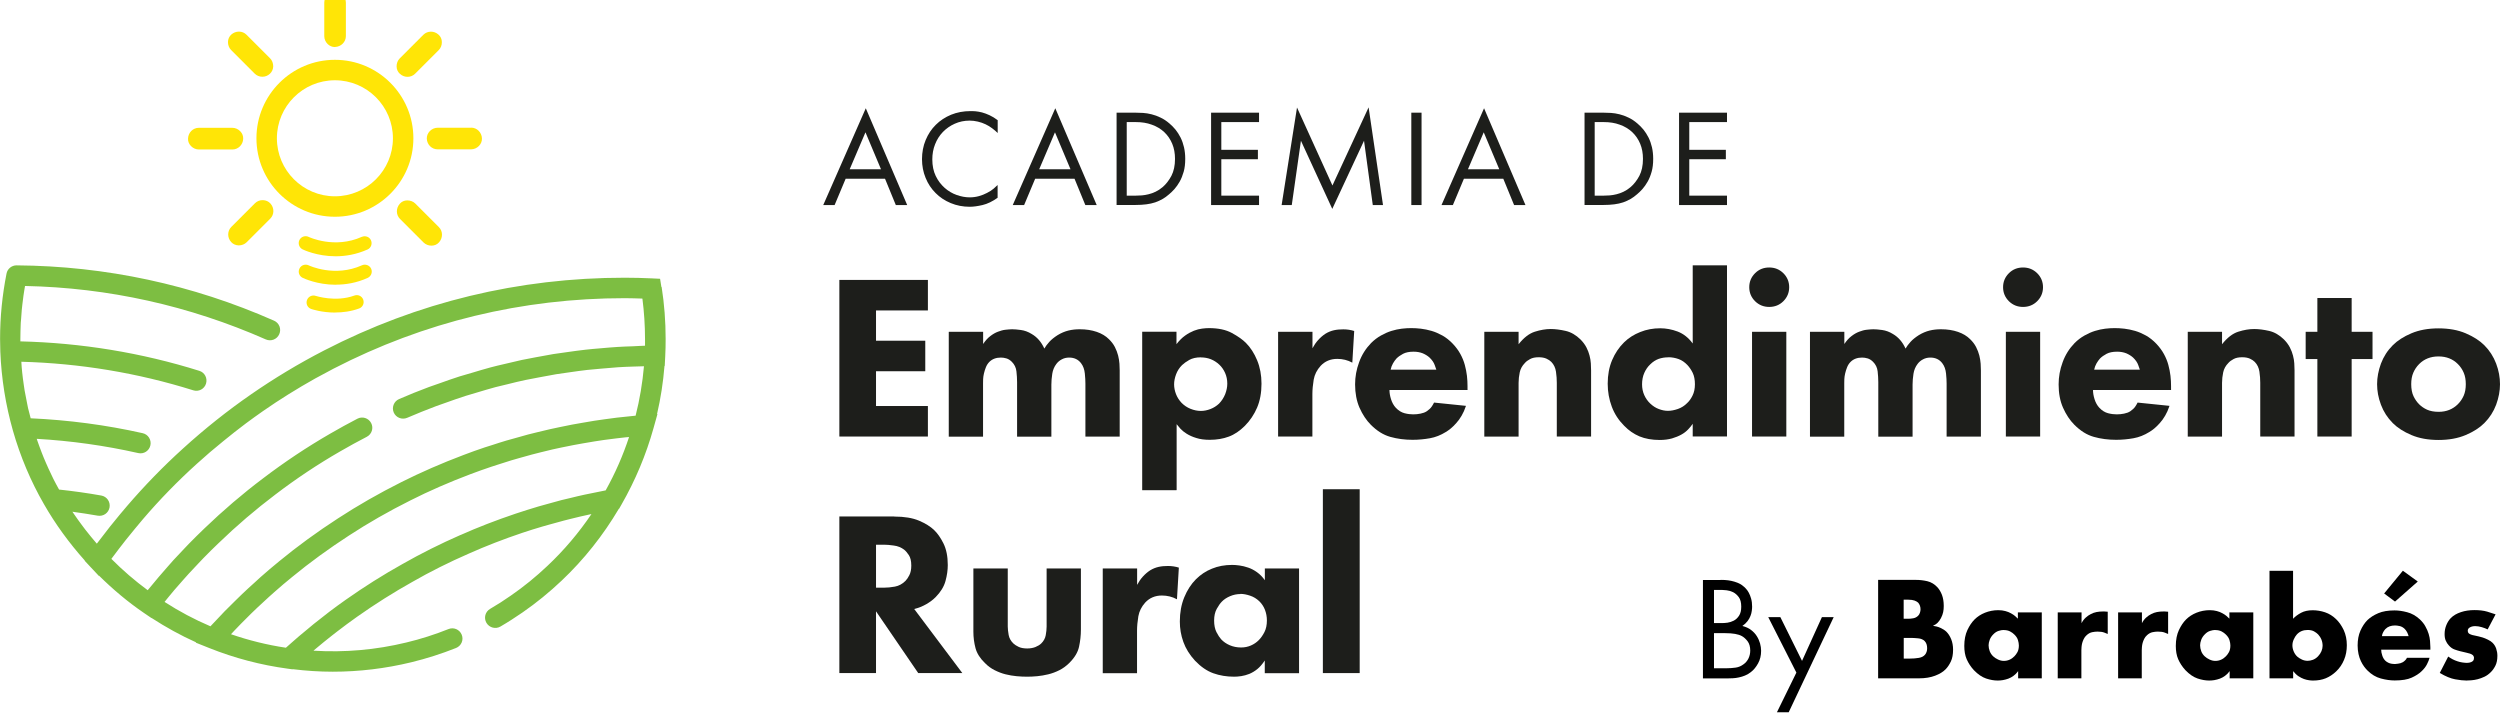
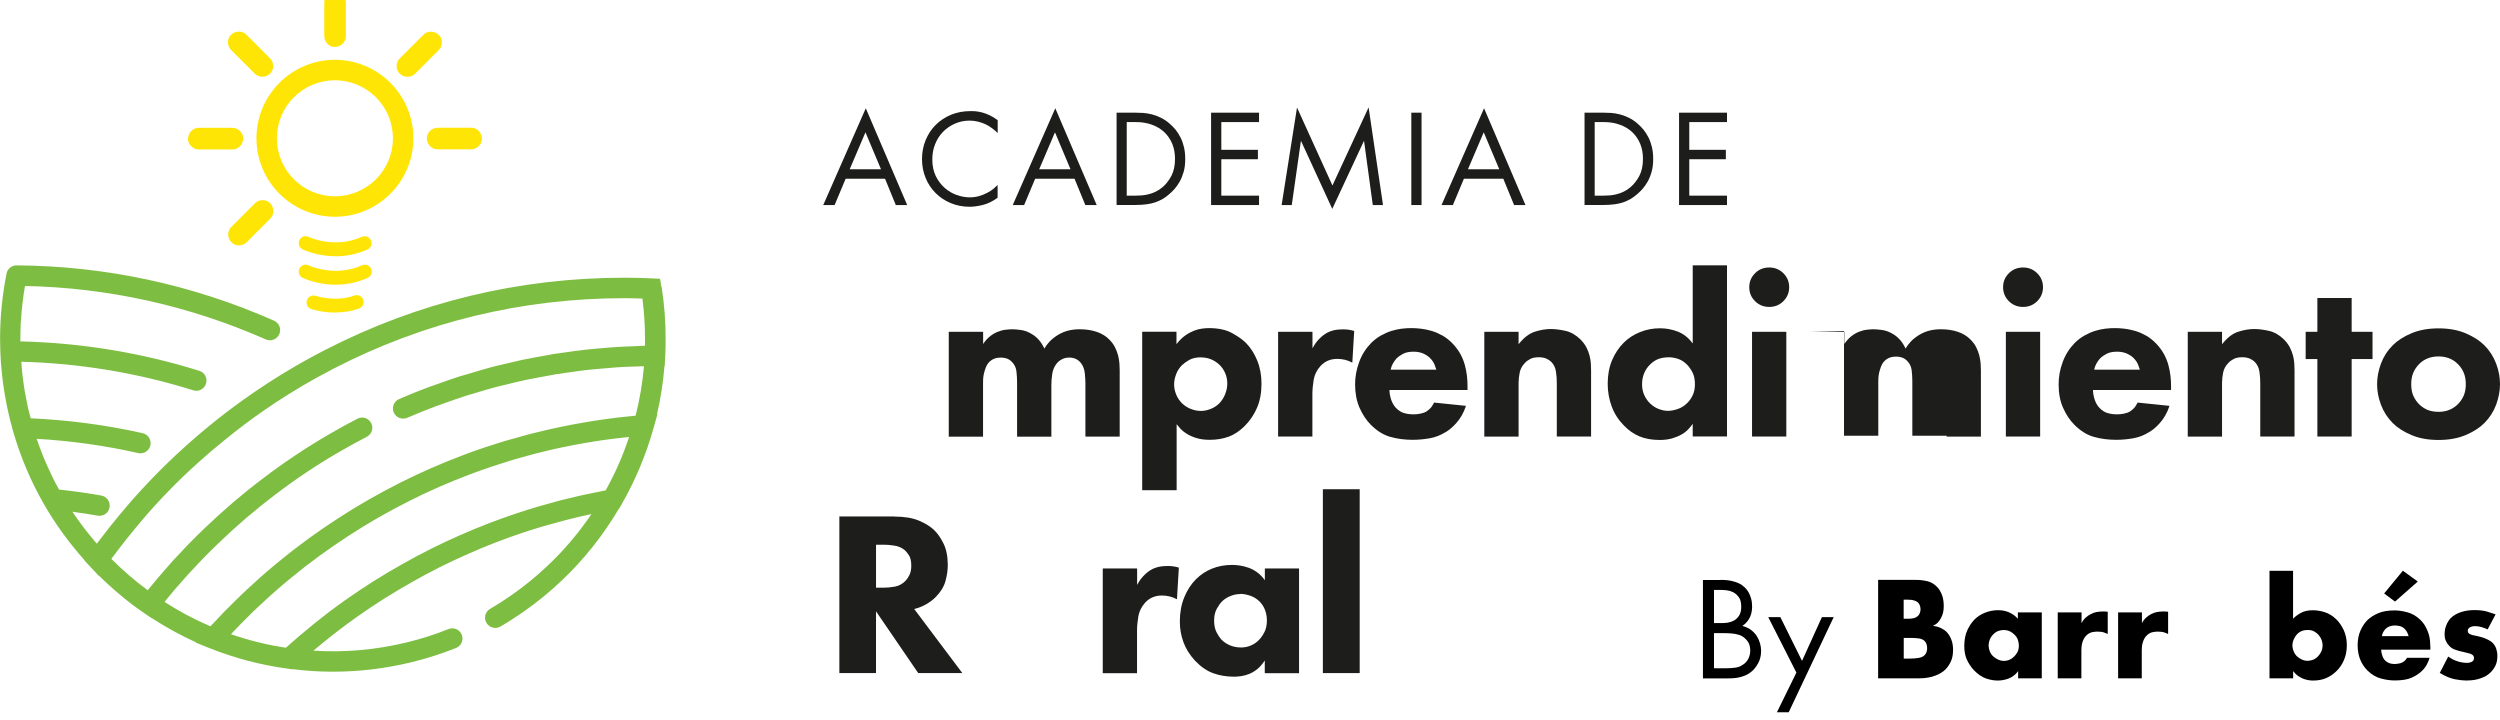
<svg xmlns="http://www.w3.org/2000/svg" id="Capa_1" data-name="Capa 1" viewBox="0 0 305.53 88.05">
  <defs>
    <style>
      .cls-1 {
        fill: #ffe506;
      }

      .cls-2 {
        fill: #7dbe42;
      }

      .cls-3 {
        fill: #1d1e1b;
      }
    </style>
  </defs>
  <g>
    <g>
      <path class="cls-3" d="m108.16,21.84h-4.81l-1.35,3.22h-1.39l5.2-11.83,5.06,11.83h-1.39l-1.32-3.22Zm-.49-1.15l-1.9-4.52-1.93,4.52h3.83Z" />
      <path class="cls-3" d="m121.93,16.26c-.18-.18-.4-.38-.66-.57-.26-.2-.53-.36-.82-.5-.29-.14-.61-.25-.95-.33s-.67-.12-1-.12c-.66,0-1.26.13-1.82.38-.56.25-1.04.59-1.45,1.01-.41.43-.73.93-.95,1.5-.23.57-.34,1.19-.34,1.85,0,.77.14,1.45.42,2.03.28.58.65,1.06,1.09,1.45s.93.68,1.47.87c.54.19,1.07.29,1.59.29.39,0,.76-.05,1.12-.15s.69-.23.99-.39c.33-.16.6-.34.82-.53s.38-.34.48-.44v1.56c-.63.45-1.25.75-1.85.89-.6.14-1.12.21-1.55.21-.84,0-1.61-.15-2.33-.45-.72-.3-1.34-.71-1.85-1.23-.52-.52-.93-1.13-1.22-1.85-.29-.71-.44-1.47-.44-2.29s.15-1.63.45-2.34c.3-.72.71-1.34,1.24-1.86.52-.52,1.15-.93,1.87-1.23.72-.29,1.51-.44,2.35-.44.17,0,.38,0,.62.02.24.02.51.07.8.14.29.08.6.19.92.34s.66.35,1,.61v1.56Z" />
      <path class="cls-3" d="m131.32,21.84h-4.81l-1.35,3.22h-1.39l5.2-11.83,5.06,11.83h-1.39l-1.32-3.22Zm-.49-1.15l-1.9-4.52-1.93,4.52h3.83Z" />
      <path class="cls-3" d="m136.46,13.77h2.3c.28,0,.59.01.93.03.34.02.69.08,1.05.17.36.09.73.22,1.09.4.37.17.73.41,1.09.72.26.21.5.47.74.75.23.29.44.61.62.97.18.36.32.76.42,1.19.1.44.15.91.15,1.41,0,.6-.06,1.13-.19,1.58s-.29.86-.49,1.21c-.2.35-.41.65-.64.91-.23.25-.45.47-.65.63-.26.23-.52.42-.8.58-.27.16-.57.29-.9.41-.33.11-.69.19-1.08.24-.4.05-.85.08-1.35.08h-2.29v-11.29Zm1.25,10.14h1.11c.23,0,.47-.01.73-.03.26-.02.53-.07.82-.14s.57-.17.86-.31.57-.32.84-.55c.43-.36.79-.83,1.09-1.39.29-.56.44-1.25.44-2.07,0-.68-.11-1.3-.34-1.85-.23-.55-.55-1.02-.97-1.42-.42-.39-.92-.7-1.52-.91-.59-.22-1.24-.32-1.96-.32h-1.11v8.99Z" />
      <path class="cls-3" d="m153.87,14.92h-4.61v3.39h4.47v1.15h-4.47v4.45h4.61v1.15h-5.86v-11.29h5.86v1.15Z" />
      <path class="cls-3" d="m156.63,25.06l1.88-11.92,4.33,9.53,4.42-9.55,1.76,11.94h-1.25l-1.07-7.86-3.88,8.33-3.83-8.33-1.12,7.86h-1.25Z" />
      <path class="cls-3" d="m173.73,13.77v11.29h-1.25v-11.29h1.25Z" />
      <path class="cls-3" d="m183.72,21.84h-4.81l-1.35,3.22h-1.39l5.2-11.83,5.06,11.83h-1.39l-1.32-3.22Zm-.49-1.15l-1.9-4.52-1.93,4.52h3.83Z" />
      <path class="cls-3" d="m193.65,13.77h2.3c.28,0,.59.01.93.03.34.02.69.08,1.05.17.36.09.73.22,1.09.4.37.17.73.41,1.09.72.26.21.5.47.74.75.23.29.44.61.62.97.18.36.32.76.42,1.19.1.44.15.91.15,1.41,0,.6-.06,1.13-.19,1.58-.13.46-.29.86-.49,1.21-.2.35-.41.65-.64.91-.23.25-.45.47-.65.63-.26.23-.52.42-.8.58-.27.16-.57.29-.9.41-.33.11-.69.19-1.08.24-.4.05-.85.08-1.35.08h-2.29v-11.29Zm1.25,10.14h1.11c.23,0,.47-.01.73-.03.26-.02.53-.07.82-.14s.57-.17.86-.31.57-.32.84-.55c.43-.36.79-.83,1.09-1.39.29-.56.44-1.25.44-2.07,0-.68-.11-1.3-.34-1.85-.23-.55-.55-1.02-.97-1.42-.42-.39-.92-.7-1.52-.91-.59-.22-1.24-.32-1.96-.32h-1.11v8.99Z" />
      <path class="cls-3" d="m211.06,14.92h-4.61v3.39h4.47v1.15h-4.47v4.45h4.61v1.15h-5.86v-11.29h5.86v1.15Z" />
-       <path class="cls-3" d="m113.4,37.94h-6.34v3.7h6.02v3.73h-6.02v4.25h6.34v3.73h-10.82v-19.14h10.82v3.73Z" />
      <path class="cls-3" d="m115.96,40.55h4.19v1.49c.27-.4.55-.72.87-.96.31-.24.62-.42.94-.54s.62-.21.92-.24.58-.06.82-.06c.27,0,.62.03,1.07.09.44.06.89.22,1.32.49.66.38,1.18.98,1.54,1.78.15-.27.36-.54.61-.82s.59-.55,1.01-.82c.44-.27.88-.45,1.31-.56.44-.11.9-.16,1.4-.16.78,0,1.47.11,2.08.32.61.21,1.1.51,1.48.89.3.29.55.61.73.96.18.35.31.7.4,1.05.08.34.14.67.16.99s.03.59.03.82v8.09h-4.19v-6.48c0-.33-.02-.74-.07-1.23-.05-.5-.2-.92-.46-1.26-.35-.46-.84-.69-1.45-.69-.34,0-.64.07-.91.22-.27.14-.49.33-.66.56-.26.34-.43.75-.5,1.2-.07.46-.11.9-.11,1.32v6.37h-4.19v-6.66c0-.44-.03-.88-.08-1.33s-.24-.84-.56-1.16c-.21-.21-.43-.35-.67-.42-.24-.07-.46-.1-.67-.1-.58,0-1.04.17-1.4.52-.19.19-.33.41-.43.66-.1.25-.18.5-.24.76s-.09.49-.1.7c0,.21-.01.37-.01.49v6.54h-4.19v-12.8Z" />
      <path class="cls-3" d="m143.78,59.91h-4.19v-19.37h4.19v1.52c.34-.44.69-.79,1.06-1.05.36-.26.72-.45,1.07-.59s.68-.22,1-.26c.31-.04.59-.06.84-.06,1.14,0,2.08.2,2.81.6s1.3.8,1.7,1.2c.57.57,1.03,1.29,1.38,2.14.35.85.53,1.8.53,2.85,0,1.11-.18,2.08-.54,2.93-.36.84-.86,1.58-1.48,2.21-.63.63-1.29,1.08-1.98,1.33-.69.26-1.47.39-2.32.39-.63,0-1.18-.07-1.64-.22-.47-.14-.86-.32-1.18-.52-.32-.2-.58-.41-.77-.62-.19-.21-.34-.39-.46-.55v8.03Zm2.98-16.24c-.57,0-1.05.11-1.42.32-.37.21-.66.42-.88.63-.33.33-.57.7-.73,1.13-.16.43-.24.84-.24,1.22,0,.4.08.8.23,1.19.15.39.38.75.69,1.08.31.31.66.55,1.08.72s.84.26,1.28.26c.38,0,.77-.08,1.16-.23.39-.15.74-.37,1.05-.66.32-.33.57-.71.75-1.15.17-.44.26-.87.26-1.29,0-.48-.09-.92-.27-1.32-.18-.4-.42-.74-.7-1-.63-.59-1.38-.89-2.24-.89Z" />
      <path class="cls-3" d="m156.21,40.55h4.19v2.01c.19-.36.42-.7.69-1s.57-.56.89-.77c.34-.21.69-.35,1.05-.43.36-.08.74-.11,1.14-.11.47,0,.92.07,1.33.2l-.23,3.87c-.57-.31-1.18-.46-1.84-.46-.83,0-1.51.29-2.04.86-.45.5-.73,1.06-.84,1.68-.1.62-.16,1.21-.16,1.76v5.19h-4.19v-12.8Z" />
      <path class="cls-3" d="m179.36,47.66h-9.55c0,.34.06.72.19,1.13s.32.76.59,1.05c.32.34.68.56,1.06.66.38.1.74.14,1.06.14.31,0,.61-.03.9-.09.3-.06.55-.15.76-.29.04-.02.15-.11.34-.27.19-.16.37-.43.55-.79l3.9.4c-.15.46-.33.86-.53,1.2s-.42.65-.65.9c-.23.26-.45.48-.67.66-.22.18-.43.33-.62.44-.61.38-1.26.64-1.94.76-.68.12-1.38.19-2.11.19-.98,0-1.88-.12-2.73-.36s-1.63-.73-2.38-1.48c-.55-.55-1.01-1.25-1.38-2.08-.36-.83-.54-1.78-.54-2.85,0-.92.16-1.82.49-2.71.32-.89.81-1.67,1.46-2.34.38-.38.79-.69,1.22-.93.43-.24.86-.43,1.28-.56.42-.13.84-.22,1.25-.27.41-.05.8-.07,1.16-.07s.75.02,1.18.07c.42.05.86.14,1.31.27s.89.33,1.33.57c.44.25.86.58,1.26,1,.38.4.69.82.93,1.26.24.44.42.88.54,1.33.12.45.21.89.26,1.33.05.44.07.86.07,1.26v.43Zm-3.82-2.47c-.02-.06-.09-.25-.2-.57-.11-.32-.33-.63-.63-.92-.23-.21-.51-.38-.83-.52-.33-.13-.7-.2-1.12-.2-.54,0-.97.09-1.29.26s-.59.36-.8.57c-.15.17-.3.37-.43.6-.13.23-.23.49-.29.77h5.59Z" />
      <path class="cls-3" d="m181.4,40.55h4.19v1.52c.63-.8,1.29-1.31,1.98-1.53.69-.22,1.34-.33,1.95-.33.55,0,1.16.08,1.82.23s1.27.51,1.83,1.06c.3.31.54.63.71.96.17.34.3.66.38.99.09.33.14.65.16.96s.03.6.03.85v8.09h-4.19v-6.57c0-.42-.03-.87-.1-1.35-.07-.48-.26-.88-.57-1.2-.15-.15-.35-.29-.6-.4-.25-.11-.56-.17-.94-.17-.43,0-.78.07-1.05.22-.27.14-.48.3-.63.47-.34.34-.55.73-.64,1.16-.09.43-.14.86-.14,1.28v6.57h-4.19v-12.8Z" />
      <path class="cls-3" d="m211.06,53.34h-4.19v-1.55c-.15.23-.34.46-.57.7-.23.24-.5.45-.83.63-.32.18-.7.33-1.13.46-.43.12-.93.19-1.5.19-.95,0-1.78-.15-2.48-.44-.7-.3-1.33-.73-1.88-1.31-.67-.67-1.17-1.44-1.5-2.32-.33-.88-.5-1.82-.5-2.81,0-1.07.18-2.03.54-2.88.36-.85.85-1.57,1.46-2.17.55-.54,1.21-.96,1.97-1.26.76-.31,1.58-.46,2.45-.46.7,0,1.41.13,2.13.4.71.27,1.33.76,1.84,1.46v-9.55h4.19v20.91Zm-7.17-9.67c-.42,0-.81.06-1.18.19-.36.13-.71.35-1.03.67-.31.29-.55.64-.73,1.05-.18.41-.27.88-.27,1.39,0,.48.09.92.27,1.32.18.4.43.75.73,1.03.33.31.67.53,1.05.67.37.14.74.22,1.11.22.38,0,.79-.08,1.22-.23.43-.15.81-.39,1.13-.72.25-.23.47-.53.66-.92.19-.38.29-.84.29-1.38s-.09-1.02-.27-1.39c-.18-.37-.4-.69-.65-.96-.33-.34-.68-.59-1.08-.73-.39-.14-.81-.22-1.25-.22Z" />
      <path class="cls-3" d="m213.78,35.1c0-.67.24-1.24.71-1.71.47-.47,1.05-.7,1.73-.7s1.25.23,1.73.7c.47.47.71,1.04.71,1.71s-.24,1.24-.71,1.71c-.47.47-1.05.7-1.73.7s-1.25-.23-1.73-.7c-.47-.47-.71-1.04-.71-1.71Zm4.53,5.45v12.8h-4.19v-12.8h4.19Z" />
-       <path class="cls-3" d="m221.21,40.55h4.19v1.49c.27-.4.55-.72.87-.96.31-.24.62-.42.94-.54s.62-.21.92-.24.58-.06.82-.06c.27,0,.62.03,1.07.09.44.06.89.22,1.32.49.66.38,1.18.98,1.54,1.78.15-.27.36-.54.61-.82s.59-.55,1.01-.82c.44-.27.88-.45,1.31-.56.44-.11.9-.16,1.4-.16.78,0,1.47.11,2.08.32.61.21,1.1.51,1.48.89.3.29.55.61.73.96.18.35.31.7.4,1.05.08.34.14.67.16.99s.03.59.03.82v8.09h-4.19v-6.48c0-.33-.02-.74-.07-1.23-.05-.5-.2-.92-.46-1.26-.35-.46-.84-.69-1.45-.69-.34,0-.64.07-.91.22-.27.14-.49.33-.66.56-.26.34-.43.75-.5,1.2-.07.46-.11.9-.11,1.32v6.37h-4.19v-6.66c0-.44-.03-.88-.08-1.33s-.24-.84-.56-1.16c-.21-.21-.43-.35-.67-.42-.24-.07-.46-.1-.67-.1-.58,0-1.04.17-1.4.52-.19.19-.33.41-.43.66-.1.25-.18.5-.24.76s-.09.49-.1.7c0,.21-.01.37-.01.49v6.54h-4.19v-12.8Z" />
+       <path class="cls-3" d="m221.21,40.55h4.19v1.49c.27-.4.55-.72.87-.96.31-.24.62-.42.94-.54s.62-.21.92-.24.58-.06.82-.06c.27,0,.62.03,1.07.09.44.06.89.22,1.32.49.66.38,1.18.98,1.54,1.78.15-.27.36-.54.61-.82s.59-.55,1.01-.82c.44-.27.88-.45,1.31-.56.44-.11.9-.16,1.4-.16.78,0,1.47.11,2.08.32.61.21,1.1.51,1.48.89.3.29.55.61.73.96.18.35.31.7.4,1.05.08.34.14.67.16.99s.03.59.03.82v8.09h-4.19v-6.48v6.37h-4.19v-6.66c0-.44-.03-.88-.08-1.33s-.24-.84-.56-1.16c-.21-.21-.43-.35-.67-.42-.24-.07-.46-.1-.67-.1-.58,0-1.04.17-1.4.52-.19.19-.33.41-.43.66-.1.25-.18.5-.24.76s-.09.49-.1.7c0,.21-.01.37-.01.49v6.54h-4.19v-12.8Z" />
      <path class="cls-3" d="m244.8,35.1c0-.67.24-1.24.71-1.71.47-.47,1.05-.7,1.73-.7s1.25.23,1.73.7c.47.47.71,1.04.71,1.71s-.24,1.24-.71,1.71c-.47.47-1.05.7-1.73.7s-1.25-.23-1.73-.7c-.47-.47-.71-1.04-.71-1.71Zm4.53,5.45v12.8h-4.19v-12.8h4.19Z" />
      <path class="cls-3" d="m265.34,47.66h-9.55c0,.34.06.72.19,1.13s.32.76.59,1.05c.32.34.68.56,1.06.66.38.1.74.14,1.06.14.31,0,.61-.03.9-.09.3-.06.55-.15.76-.29.04-.02.15-.11.34-.27.19-.16.37-.43.55-.79l3.9.4c-.15.46-.33.86-.53,1.2s-.42.65-.65.9c-.23.26-.45.48-.67.66-.22.18-.43.33-.62.44-.61.38-1.26.64-1.94.76-.68.12-1.38.19-2.11.19-.98,0-1.88-.12-2.73-.36s-1.63-.73-2.38-1.48c-.55-.55-1.01-1.25-1.38-2.08s-.54-1.78-.54-2.85c0-.92.16-1.82.49-2.71.32-.89.81-1.67,1.46-2.34.38-.38.79-.69,1.22-.93.43-.24.86-.43,1.28-.56.42-.13.84-.22,1.25-.27.41-.05.8-.07,1.16-.07s.75.02,1.18.07c.42.05.86.14,1.31.27s.89.33,1.33.57c.44.25.86.58,1.26,1,.38.4.69.82.93,1.26.24.44.42.88.54,1.33.12.45.21.89.26,1.33.05.44.07.86.07,1.26v.43Zm-3.82-2.47c-.02-.06-.09-.25-.2-.57-.11-.32-.33-.63-.63-.92-.23-.21-.51-.38-.83-.52-.33-.13-.7-.2-1.12-.2-.54,0-.97.09-1.29.26s-.59.36-.8.57c-.15.17-.3.37-.43.6-.13.23-.23.49-.29.77h5.59Z" />
      <path class="cls-3" d="m267.37,40.55h4.19v1.52c.63-.8,1.29-1.31,1.98-1.53.69-.22,1.34-.33,1.95-.33.55,0,1.16.08,1.82.23s1.27.51,1.83,1.06c.3.31.54.63.71.96.17.34.3.66.38.99.09.33.14.65.16.96s.03.6.03.85v8.09h-4.19v-6.57c0-.42-.03-.87-.1-1.35-.07-.48-.26-.88-.57-1.2-.15-.15-.35-.29-.6-.4-.25-.11-.56-.17-.94-.17-.43,0-.78.07-1.05.22-.27.14-.48.3-.63.47-.34.34-.55.73-.64,1.16-.09.43-.14.86-.14,1.28v6.57h-4.19v-12.8Z" />
      <path class="cls-3" d="m287.4,43.88v9.47h-4.19v-9.47h-1.43v-3.33h1.43v-4.13h4.19v4.13h2.55v3.33h-2.55Z" />
      <path class="cls-3" d="m305.53,46.95c0,.82-.16,1.66-.47,2.51-.32.85-.8,1.6-1.45,2.25-.57.57-1.33,1.06-2.28,1.46-.95.4-2.05.6-3.31.6s-2.37-.2-3.31-.6c-.95-.4-1.71-.89-2.28-1.46-.65-.65-1.13-1.4-1.45-2.25-.32-.85-.47-1.69-.47-2.51s.16-1.66.47-2.51c.32-.85.8-1.6,1.45-2.25.57-.57,1.33-1.06,2.28-1.46s2.05-.6,3.31-.6,2.37.2,3.31.6,1.71.89,2.28,1.46c.65.65,1.13,1.4,1.45,2.25.32.85.47,1.69.47,2.51Zm-7.52-3.39c-.95,0-1.74.31-2.36.93-.31.31-.55.67-.72,1.07-.17.4-.25.86-.25,1.39,0,.6.1,1.1.29,1.49s.42.71.67.96c.27.27.6.5.98.67.38.17.85.26,1.42.26.93,0,1.71-.31,2.34-.93.31-.31.55-.67.72-1.06.17-.4.25-.86.25-1.39s-.08-.99-.25-1.39-.4-.75-.72-1.07c-.62-.62-1.41-.93-2.36-.93Z" />
      <path class="cls-3" d="m109.3,63.13c1.22,0,2.23.17,3.01.5.78.33,1.41.72,1.86,1.16.4.38.78.92,1.13,1.62.35.7.53,1.58.53,2.65,0,.61-.09,1.26-.28,1.95-.19.69-.59,1.34-1.19,1.95-.32.33-.71.62-1.16.88-.45.26-.94.45-1.47.59l5.88,7.83h-5.39l-5.16-7.55v7.55h-4.48v-19.14h6.71Zm-2.24,8.69h.99c.4,0,.83-.04,1.32-.13.48-.09.91-.32,1.29-.7.15-.15.31-.38.47-.69s.24-.7.24-1.18c0-.55-.1-.98-.3-1.28-.2-.3-.39-.52-.58-.67-.36-.27-.78-.44-1.26-.5-.48-.07-.86-.1-1.15-.1h-1.02v5.25Z" />
-       <path class="cls-3" d="m123.16,69.47v7.1c0,.29.04.63.11,1.03.07.39.27.75.59,1.05.15.14.35.27.62.4.26.13.62.2,1.06.2.37,0,.7-.06.99-.17.29-.12.53-.26.71-.43.3-.29.49-.63.56-1.01s.11-.74.11-1.07v-7.1h4.19v7.46c0,.73-.08,1.43-.23,2.12-.15.69-.56,1.35-1.2,1.98-.36.36-.77.66-1.21.88-.44.22-.89.39-1.35.5s-.91.19-1.35.23c-.44.04-.85.06-1.23.06-.4,0-.83-.02-1.28-.06-.45-.04-.9-.12-1.35-.23-.45-.11-.89-.28-1.33-.5-.44-.22-.84-.51-1.2-.88-.59-.57-.98-1.18-1.15-1.82-.17-.64-.26-1.31-.26-2.02v-7.72h4.19Z" />
      <path class="cls-3" d="m134.78,69.47h4.19v2.01c.19-.36.42-.7.69-1s.57-.56.89-.77c.34-.21.69-.35,1.05-.43.36-.08.74-.11,1.14-.11.47,0,.92.07,1.33.2l-.23,3.87c-.57-.31-1.18-.46-1.84-.46-.83,0-1.51.29-2.04.86-.45.5-.73,1.06-.84,1.68-.1.62-.16,1.21-.16,1.76v5.19h-4.19v-12.8Z" />
      <path class="cls-3" d="m154.57,69.47h4.19v12.8h-4.19v-1.55c-.29.44-.59.79-.91,1.05-.32.26-.65.45-.98.59-.33.13-.66.22-.98.27s-.62.07-.88.07c-.91,0-1.76-.14-2.54-.42-.78-.28-1.52-.79-2.23-1.53-.67-.73-1.14-1.49-1.43-2.3-.29-.8-.43-1.63-.43-2.5,0-1.09.18-2.07.54-2.95.36-.88.84-1.62,1.43-2.21.55-.55,1.2-.99,1.95-1.29.75-.31,1.57-.46,2.47-.46.27,0,.57.02.91.07.34.05.69.13,1.06.26.36.12.72.31,1.07.56.35.25.67.57.96.98v-1.43Zm-2.98,3.13c-.44,0-.86.09-1.26.26-.4.17-.74.39-1,.66-.21.21-.42.51-.63.89-.21.38-.32.86-.32,1.43s.1,1.05.29,1.42c.19.37.38.66.57.87.29.31.64.55,1.06.73.42.18.88.27,1.38.27.42,0,.82-.08,1.19-.24.37-.16.69-.38.96-.65.27-.27.5-.6.7-.99.2-.39.3-.87.3-1.42,0-.46-.08-.89-.24-1.31-.16-.41-.4-.76-.7-1.05-.33-.31-.69-.53-1.11-.67s-.81-.22-1.19-.22Z" />
      <path class="cls-3" d="m166.17,59.79v22.47h-4.5v-22.47h4.5Z" />
    </g>
    <path class="cls-2" d="m80.83,35.08l-.16-1.01-1.02-.05c-1.09-.05-2.2-.08-3.3-.08-12.95,0-25.31,2.99-36.74,8.89-3.12,1.61-6.12,3.42-8.92,5.36-2.88,1.99-5.68,4.22-8.33,6.63-2.42,2.19-4.72,4.56-6.84,7.03-.59.69-1.16,1.37-1.71,2.06-.12.15-.24.3-.36.44-.53.67-1.05,1.34-1.56,2.02-.02.02-.04.05-.06.07-.49-.56-.95-1.14-1.41-1.72-.14-.18-.28-.37-.42-.56-.31-.42-.62-.84-.91-1.27-.08-.12-.16-.23-.24-.35,1.02.14,2.05.3,3.09.48.69.12,1.33-.33,1.45-1.01.12-.68-.33-1.33-1.01-1.45-1.74-.31-3.47-.55-5.16-.73-.24-.43-.48-.87-.7-1.31-.1-.19-.19-.39-.28-.59-.21-.44-.42-.88-.61-1.33-.1-.23-.19-.45-.29-.68-.18-.45-.36-.9-.52-1.35-.08-.21-.16-.43-.23-.64-.03-.1-.06-.2-.1-.3,4.16.24,8.33.82,12.4,1.74.68.16,1.34-.27,1.49-.94.15-.67-.27-1.34-.94-1.49-4.49-1.01-9.09-1.61-13.69-1.82-.11-.41-.22-.82-.32-1.24-.05-.2-.08-.4-.12-.6-.11-.51-.21-1.03-.3-1.55-.04-.22-.07-.45-.1-.67-.08-.52-.14-1.03-.2-1.56-.02-.22-.04-.43-.06-.65-.02-.21-.03-.43-.04-.64,7.15.19,14.21,1.36,21.01,3.49.66.21,1.36-.16,1.56-.82s-.16-1.36-.82-1.56c-7.08-2.22-14.43-3.42-21.87-3.6,0-.09,0-.18,0-.27,0-.59.02-1.19.04-1.78,0-.19.02-.37.04-.56.02-.41.05-.81.09-1.22.02-.22.05-.44.07-.66.04-.37.09-.74.14-1.11.03-.24.07-.47.11-.71.02-.16.05-.31.08-.46,10.18.21,20.07,2.41,29.42,6.53.63.28,1.37,0,1.65-.64.28-.63,0-1.37-.64-1.65-9.99-4.41-20.57-6.68-31.47-6.76h0c-.59,0-1.11.42-1.22,1-.52,2.62-.79,5.31-.79,8,0,.48.01.95.03,1.53.13,3.29.65,6.54,1.54,9.67.9,3.15,2.17,6.17,3.79,8.98,1.39,2.43,3.07,4.74,5,6.9l-.02.02.7.75,1.04,1.11.02-.03c1.69,1.67,3.51,3.2,5.44,4.52l.97.66v-.02c1.74,1.13,3.55,2.13,5.44,2.98l-.03.04,1.65.66c3.08,1.23,6.31,2.08,9.59,2.52,0,0,0,0,0,0,0,0,0,0,0,0l.58.08.02-.02c1.62.2,3.27.31,4.9.31,3.22,0,6.45-.39,9.58-1.15,1.86-.45,3.71-1.04,5.49-1.75.64-.26.95-.98.69-1.62-.26-.64-.98-.95-1.62-.69-1.67.67-3.4,1.22-5.15,1.64-3.71.9-7.53,1.24-11.35,1,.11-.09.22-.19.33-.28.63-.53,1.27-1.05,1.92-1.56.21-.16.42-.33.63-.49.81-.62,1.62-1.23,2.46-1.82,2.21-1.56,4.48-2.99,6.77-4.27,2.16-1.24,4.48-2.4,6.89-3.45,2.07-.92,4.2-1.75,6.52-2.53.82-.28,1.65-.53,2.49-.78.26-.08.52-.15.78-.22.61-.17,1.21-.34,1.82-.5.26-.07.52-.14.79-.2.81-.2,1.63-.4,2.45-.57.03,0,.06-.01.08-.02.01,0,.02,0,.04,0-1.55,2.29-3.34,4.41-5.37,6.32-1.39,1.32-2.9,2.55-4.48,3.64-.81.57-1.67,1.12-2.53,1.62-.6.35-.8,1.11-.45,1.71.35.59,1.11.8,1.71.45.93-.54,1.84-1.13,2.71-1.73,1.68-1.16,3.28-2.47,4.77-3.88,2.74-2.59,5.08-5.55,6.99-8.78h.03s.29-.51.29-.51c1.69-2.95,3.01-6.09,3.92-9.35l.48-1.72h-.05c.45-1.93.75-3.89.91-5.88h.03s.06-1.18.06-1.18c.04-.7.05-1.41.05-2.12,0-2.13-.16-4.26-.49-6.36Zm-2.32,1.41c.21,1.64.32,3.29.32,4.94,0,.27,0,.54,0,.82-.5.01-1,.05-1.51.07-.62.02-1.24.04-1.85.08-.71.04-1.42.11-2.13.17-.6.05-1.21.1-1.81.17-.72.08-1.43.18-2.14.28-.59.08-1.18.16-1.76.25-.72.12-1.44.26-2.15.39-.57.11-1.14.21-1.71.33-.73.16-1.45.34-2.18.51-.55.13-1.1.25-1.64.4-.75.2-1.5.43-2.24.65-.51.15-1.03.29-1.54.45-.82.26-1.63.55-2.44.84-.43.15-.86.29-1.29.45-1.23.46-2.46.95-3.67,1.48-.63.27-.92,1.01-.65,1.64.27.63,1.01.92,1.64.65,1.18-.51,2.36-.98,3.55-1.43.39-.14.78-.27,1.16-.41.81-.29,1.62-.58,2.44-.84.47-.15.94-.28,1.41-.42.75-.22,1.49-.45,2.24-.65.51-.13,1.02-.25,1.53-.37.72-.18,1.44-.36,2.17-.51.54-.11,1.07-.21,1.61-.31.71-.14,1.41-.27,2.12-.39.56-.09,1.12-.16,1.67-.24.7-.1,1.39-.2,2.1-.28.58-.06,1.16-.11,1.73-.16.69-.06,1.37-.12,2.06-.17.6-.04,1.2-.06,1.8-.08.45-.02.9-.03,1.35-.04-.18,2.04-.52,4.07-1.02,6.04-.35.03-.71.08-1.06.11-.41.04-.82.08-1.23.13-.5.06-1,.13-1.5.2-.42.06-.84.11-1.25.18-.49.08-.98.16-1.47.25-.42.07-.83.14-1.25.22-.5.09-.99.2-1.48.3-.41.08-.81.17-1.22.26-.51.11-1.01.24-1.51.36-.39.1-.78.19-1.17.29-.53.14-1.05.29-1.57.44-.36.1-.72.2-1.08.3-.58.17-1.16.36-1.74.55-.3.1-.59.18-.89.28-.87.29-1.74.6-2.6.93-2.68,1.01-5.24,2.13-7.61,3.32-2.71,1.36-5.32,2.85-7.74,4.43-2.53,1.64-4.95,3.4-7.16,5.22-.79.64-1.56,1.3-2.32,1.97-.24.22-.48.44-.72.66-.51.46-1.02.92-1.51,1.39-.29.27-.57.56-.85.83-.43.42-.87.85-1.29,1.28-.3.3-.58.61-.87.92-.29.31-.59.61-.87.92-1.95-.83-3.83-1.83-5.61-2.98.17-.21.35-.43.52-.64.23-.28.46-.55.69-.83.35-.41.71-.82,1.07-1.22.23-.25.45-.51.68-.76.39-.43.8-.85,1.2-1.28.2-.21.39-.42.6-.63.6-.62,1.22-1.23,1.84-1.82,2.19-2.12,4.53-4.12,6.94-5.94,2.53-1.93,5.2-3.71,7.95-5.29,1.06-.61,2.14-1.21,3.23-1.77.61-.32.85-1.07.53-1.68-.32-.61-1.07-.85-1.68-.53-1.12.58-2.24,1.2-3.33,1.83-2.84,1.64-5.6,3.48-8.2,5.46-2.49,1.87-4.9,3.94-7.17,6.12-.65.62-1.28,1.25-1.91,1.89-.2.2-.39.41-.59.62-.43.45-.86.9-1.28,1.36-.23.25-.45.51-.68.77-.38.43-.76.86-1.13,1.3-.23.27-.46.55-.69.83-.22.26-.44.51-.65.78-1.56-1.15-3.05-2.43-4.44-3.83.04-.05.08-.11.12-.16.53-.71,1.07-1.42,1.63-2.13.08-.11.17-.21.26-.32.59-.74,1.2-1.47,1.83-2.22,2.05-2.4,4.28-4.69,6.62-6.8,1.04-.95,2.11-1.86,3.2-2.74.92-.75,1.85-1.49,2.8-2.2.69-.51,1.38-1.01,2.07-1.49,0,0,0,0,0,0,0,0,0,0,0,0,2.04-1.42,4.18-2.75,6.39-3.99.74-.41,1.49-.81,2.24-1.2,11.07-5.71,23.05-8.61,35.6-8.61.72,0,1.44.03,2.16.05Zm-22.21,28.88c-2.49,1.09-4.88,2.29-7.11,3.56-2.35,1.31-4.7,2.79-6.98,4.4-.67.47-1.32.95-1.97,1.44-.22.17-.43.34-.65.51-.42.32-.84.65-1.25.98-.27.21-.52.43-.78.65-.35.29-.71.58-1.06.88-.27.23-.53.47-.8.7-.25.22-.51.44-.76.67-2.28-.34-4.53-.9-6.71-1.65.15-.16.29-.32.44-.47.25-.26.51-.53.76-.79.42-.42.84-.84,1.26-1.26.25-.24.5-.49.76-.73.47-.45.96-.89,1.44-1.33.22-.19.43-.39.65-.58.71-.63,1.43-1.24,2.17-1.84,2.15-1.77,4.49-3.47,6.94-5.06,2.34-1.53,4.86-2.97,7.5-4.29,2.29-1.16,4.77-2.24,7.37-3.22.82-.31,1.64-.6,2.47-.88.26-.09.51-.16.77-.25.57-.19,1.15-.37,1.73-.55.31-.09.62-.18.94-.27.53-.15,1.05-.3,1.58-.44.34-.09.68-.17,1.02-.26.51-.13,1.01-.25,1.52-.37.36-.08.71-.16,1.07-.23.5-.11.99-.21,1.49-.3.37-.07.73-.14,1.1-.2.49-.09.99-.17,1.48-.25.37-.06.75-.12,1.12-.17.49-.07.99-.13,1.48-.19.38-.05.76-.09,1.13-.13.15-.02.31-.03.46-.04-.74,2.25-1.7,4.44-2.86,6.52-.44.08-.89.18-1.33.27-.41.08-.82.16-1.23.25-.57.12-1.14.26-1.71.4-.38.09-.76.18-1.14.27-.62.16-1.24.33-1.85.51-.32.09-.65.17-.97.27-.93.28-1.87.57-2.79.88-2.4.81-4.6,1.66-6.73,2.61Z" />
    <g>
      <path class="cls-1" d="m40.91,5.74s.04,0,.05,0c.73-.03,1.31-.62,1.31-1.32V.33c0-.36-.15-.71-.42-.97-.26-.25-.58-.36-.92-.36-.73.03-1.3.62-1.3,1.33v4.09c0,.36.15.71.42.97.24.23.55.36.87.36Z" />
      <path class="cls-1" d="m57.58,15.61h-4.09c-.36,0-.71.15-.97.42-.25.26-.37.59-.36.92.03.73.61,1.3,1.32,1.3h4.09c.36,0,.71-.15.97-.42.25-.26.37-.58.36-.92-.03-.73-.61-1.31-1.32-1.31Z" />
      <path class="cls-1" d="m29.72,16.96c.02-.34-.11-.66-.36-.92-.26-.27-.61-.42-.97-.42h-4.09c-.71,0-1.29.57-1.32,1.31-.02.34.11.66.36.92.26.27.61.42.97.42h4.09c.71,0,1.29-.57,1.32-1.3Z" />
      <path class="cls-1" d="m40.93,7.31c-5.29,0-9.59,4.3-9.59,9.59s4.3,9.59,9.59,9.59,9.59-4.3,9.59-9.59-4.3-9.59-9.59-9.59Zm0,16.68c-3.91,0-7.09-3.18-7.09-7.09s3.18-7.09,7.09-7.09,7.09,3.18,7.09,7.09-3.18,7.09-7.09,7.09Z" />
      <path class="cls-1" d="m49.81,9.39c.34,0,.67-.13.92-.38l2.89-2.89c.25-.25.39-.61.38-.98,0-.36-.15-.68-.4-.9-.54-.5-1.36-.49-1.86.01l-2.89,2.89c-.25.25-.39.61-.38.98,0,.36.15.68.4.9.27.25.6.37.93.37Z" />
      <path class="cls-1" d="m32.14,24.46c-.37-.02-.73.13-.98.38l-2.89,2.89c-.5.5-.51,1.32-.01,1.86.23.25.55.39.9.4h.03c.36,0,.71-.14.95-.38l2.89-2.89c.5-.5.51-1.32.01-1.86-.23-.25-.55-.39-.9-.4Z" />
-       <path class="cls-1" d="m50.75,24.87c-.25-.25-.61-.38-.98-.38-.36,0-.68.15-.9.4-.49.54-.49,1.36.01,1.86l2.89,2.89c.25.24.59.38.95.38h.03c.36,0,.68-.15.9-.4.49-.54.49-1.36-.01-1.86l-2.89-2.89Z" />
      <path class="cls-1" d="m31.13,9c.25.25.59.38.93.38s.67-.12.93-.37c.25-.23.39-.55.4-.9,0-.37-.13-.73-.38-.98l-2.89-2.89c-.5-.5-1.32-.5-1.86-.01-.25.23-.39.55-.4.9,0,.37.13.73.38.98l2.89,2.89Z" />
      <path class="cls-1" d="m44.23,28.94c-3.34,1.51-6.48.03-6.51.01-.42-.2-.92-.03-1.13.39-.2.42-.03.92.38,1.13.1.05,1.76.85,4.05.85,1.17,0,2.51-.21,3.9-.83.42-.19.61-.69.42-1.12-.19-.43-.7-.61-1.12-.42Z" />
    </g>
    <path class="cls-1" d="m41.03,34.8c-2.29,0-3.94-.8-4.05-.85-.42-.21-.59-.71-.38-1.13.2-.42.71-.59,1.13-.39.03.02,3.17,1.5,6.51-.01.42-.19.93,0,1.12.42.19.43,0,.92-.42,1.12-1.39.63-2.73.83-3.9.83Z" />
    <path class="cls-1" d="m40.97,38.2c-1.64,0-2.86-.41-2.94-.44-.44-.15-.67-.63-.52-1.07.15-.44.63-.68,1.07-.53.02,0,2.43.8,4.73-.04.44-.16.92.06,1.08.5.16.44-.06.92-.5,1.08-1.01.37-2.03.49-2.91.49Z" />
  </g>
  <g>
    <path d="m210.29,70.87c.17,0,.36,0,.59.02.22.01.46.05.71.1.25.05.5.13.76.23.25.1.49.23.7.42.1.07.21.17.33.31.13.13.24.3.35.5.11.2.2.44.28.72.08.28.12.61.12.97,0,.14-.01.32-.04.51-.02.2-.08.41-.16.62-.08.22-.2.43-.36.64-.16.21-.37.41-.63.59.42.11.78.27,1.06.49.29.22.52.46.7.75.18.28.31.58.4.89.08.31.13.61.13.9,0,.58-.12,1.09-.37,1.54-.25.45-.53.8-.86,1.05-.24.19-.49.34-.74.44-.25.1-.5.18-.75.23-.25.05-.49.09-.73.1-.24.01-.46.02-.67.02h-2.99v-12.03h2.16Zm-.83,5.28h1c.18,0,.4-.02.66-.05.26-.04.52-.12.77-.25.25-.13.46-.33.64-.6.18-.27.27-.64.27-1.11,0-.5-.1-.89-.3-1.16s-.44-.48-.7-.61c-.27-.13-.53-.2-.78-.23-.25-.02-.42-.04-.52-.04h-1.03v4.06Zm0,5.52h1.53c.38,0,.76-.03,1.13-.08.37-.05.69-.2.98-.42.24-.17.43-.4.58-.69.14-.29.22-.61.22-.97,0-.48-.11-.86-.33-1.15-.22-.28-.45-.49-.69-.62-.43-.24-1.11-.36-2.04-.36h-1.37v4.29Z" />
    <path d="m219.54,82.2l-3.44-6.78h1.48l2.65,5.35,2.43-5.35h1.44l-5.5,11.63h-1.44l2.38-4.85Z" />
    <path d="m229.53,82.9v-12.03h4.65c.43,0,.89.05,1.36.16.47.11.9.37,1.27.78.2.23.38.53.52.89.14.37.22.82.22,1.36,0,.26-.02.51-.07.75-.05.23-.14.48-.27.73-.13.24-.27.43-.42.58-.14.14-.33.26-.56.36.31.04.62.12.91.25s.54.29.73.47c.24.24.44.55.59.92.15.37.23.8.23,1.28,0,.58-.09,1.06-.27,1.44-.18.38-.39.69-.61.92-.32.34-.76.61-1.32.82-.55.21-1.2.32-1.95.32h-5.01Zm3.12-7.28h.58c.17,0,.37-.02.6-.06.23-.04.43-.15.59-.31.1-.09.17-.22.22-.37.05-.15.07-.29.07-.42,0-.32-.1-.59-.29-.81-.1-.09-.24-.18-.43-.25-.19-.07-.45-.11-.76-.11h-.58v2.33Zm0,4.87h.7c.43,0,.82-.03,1.16-.09.34-.06.59-.19.76-.4.07-.08.13-.19.18-.33.05-.13.07-.28.07-.45,0-.37-.1-.66-.3-.87-.19-.19-.46-.31-.82-.34-.35-.04-.72-.05-1.1-.05h-.64v2.54Z" />
    <path d="m246.64,74.84h2.89v8.06h-2.89v-.88c-.17.23-.35.42-.56.57-.2.15-.42.27-.64.35-.22.08-.45.14-.68.18-.23.04-.44.05-.63.05-.43,0-.9-.08-1.41-.25-.5-.17-1-.51-1.5-1.03-.38-.42-.67-.87-.87-1.33s-.29-1.01-.29-1.62c0-.76.13-1.4.38-1.94.25-.53.54-.96.87-1.29.35-.35.78-.63,1.28-.83.5-.2,1.05-.31,1.62-.31.32,0,.62.04.87.11.26.07.49.16.68.27.2.11.37.22.51.34.14.12.26.23.34.32v-.78Zm-1.77,2.15c-.18,0-.38.04-.61.11-.23.07-.45.21-.65.42-.2.2-.35.42-.44.66-.09.25-.14.47-.14.68,0,.24.05.49.14.73.1.24.23.44.42.62.16.15.35.28.59.39.23.11.47.17.71.17.49,0,.93-.19,1.3-.57.13-.13.26-.31.37-.51.11-.21.17-.48.17-.81,0-.2-.04-.41-.11-.65-.07-.24-.22-.47-.45-.69-.13-.13-.3-.26-.51-.37-.21-.11-.47-.17-.78-.17Z" />
    <path d="m251.5,74.84h2.89v1.32c.14-.28.31-.5.51-.68.2-.18.41-.33.62-.43.22-.12.45-.2.7-.25.25-.05.52-.07.79-.07.04,0,.09,0,.17,0,.08,0,.21.02.41.03v2.72c-.07-.04-.21-.09-.42-.17-.2-.08-.48-.12-.83-.12-.19,0-.41.02-.65.07-.24.05-.46.17-.67.36-.16.14-.28.3-.36.47-.08.17-.15.34-.19.5s-.07.33-.08.48c-.01.15-.02.28-.02.39v3.44h-2.89v-8.06Z" />
    <path d="m258.88,74.84h2.89v1.32c.14-.28.31-.5.51-.68.2-.18.41-.33.62-.43.22-.12.45-.2.7-.25.25-.05.52-.07.79-.07.04,0,.09,0,.17,0,.08,0,.21.02.41.03v2.72c-.07-.04-.21-.09-.42-.17-.2-.08-.48-.12-.83-.12-.19,0-.41.02-.65.07-.24.05-.46.17-.67.36-.16.14-.28.3-.36.47-.08.17-.15.34-.19.5s-.07.33-.08.48c-.01.15-.02.28-.02.39v3.44h-2.89v-8.06Z" />
-     <path d="m272.49,74.84h2.89v8.06h-2.89v-.88c-.17.23-.35.42-.56.57-.2.15-.42.27-.64.35-.22.08-.45.14-.68.18-.23.04-.44.05-.63.05-.43,0-.9-.08-1.41-.25-.5-.17-1-.51-1.5-1.03-.38-.42-.67-.87-.87-1.33s-.29-1.01-.29-1.62c0-.76.13-1.4.38-1.94.25-.53.54-.96.87-1.29.35-.35.78-.63,1.28-.83.5-.2,1.05-.31,1.62-.31.32,0,.62.04.87.11.26.07.49.16.68.27.2.11.37.22.51.34.14.12.26.23.34.32v-.78Zm-1.77,2.15c-.18,0-.38.04-.61.11-.23.07-.45.21-.65.42-.2.2-.35.42-.44.66-.09.25-.14.47-.14.68,0,.24.05.49.14.73s.23.44.42.62c.16.15.35.28.59.39.23.11.47.17.71.17.49,0,.93-.19,1.3-.57.13-.13.26-.31.37-.51.11-.21.17-.48.17-.81,0-.2-.04-.41-.11-.65-.07-.24-.22-.47-.45-.69-.13-.13-.3-.26-.51-.37-.21-.11-.47-.17-.78-.17Z" />
    <path d="m280.24,69.76v5.86c.26-.28.59-.52.98-.73.39-.21.86-.31,1.42-.31.5,0,1.01.08,1.51.25.5.17.95.45,1.34.83.37.35.68.8.94,1.34.25.55.38,1.16.38,1.85,0,.65-.11,1.25-.34,1.79-.23.55-.55,1.02-.96,1.41-.39.37-.81.65-1.27.84-.46.19-.98.28-1.56.28-.14,0-.31-.01-.5-.04-.19-.02-.4-.08-.61-.15-.22-.08-.44-.19-.67-.34-.23-.15-.44-.36-.65-.62v.88h-2.89v-13.14h2.89Zm1.77,11c.2,0,.42-.04.64-.12.22-.08.44-.22.64-.43.19-.2.33-.41.42-.63.09-.23.14-.44.14-.65,0-.28-.05-.54-.15-.78-.1-.24-.24-.44-.4-.62-.13-.13-.3-.26-.5-.37-.2-.11-.46-.17-.78-.17-.54,0-.98.18-1.32.55-.14.16-.27.36-.38.61-.11.24-.16.48-.16.72s.05.5.16.75c.11.26.26.47.45.64.16.13.34.25.56.35.22.1.45.15.69.15Z" />
    <path d="m297.01,79.4h-6c0,.22.04.45.13.71.08.26.21.47.38.64.1.1.24.19.42.27.19.08.44.13.77.13.04,0,.16-.01.36-.04.2-.02.4-.08.58-.18.1-.06.19-.13.28-.22.09-.08.17-.19.23-.32h2.76c-.06.23-.16.49-.31.78-.14.29-.37.59-.67.87-.3.29-.7.55-1.21.78s-1.2.34-2.07.34c-.53,0-1.09-.08-1.69-.24-.6-.16-1.15-.49-1.64-.98-.13-.13-.27-.29-.41-.48-.14-.19-.27-.41-.39-.66-.12-.25-.22-.54-.29-.86-.07-.32-.11-.67-.11-1.05,0-.69.11-1.29.34-1.81.23-.52.52-.96.87-1.31.34-.32.77-.6,1.31-.83.53-.23,1.2-.34,1.99-.34.47,0,.98.07,1.54.22.56.14,1.08.44,1.56.88.29.28.52.56.68.87.17.3.3.6.39.9.09.3.15.59.17.87.02.28.04.53.04.76v.31Zm-2.65-1.66c-.04-.16-.1-.31-.18-.47-.08-.16-.18-.29-.29-.4-.19-.19-.4-.31-.63-.36-.23-.05-.42-.07-.56-.07-.49,0-.88.14-1.17.43-.1.11-.19.23-.27.38-.08.14-.14.31-.16.49h3.26Zm1.12-6.67l-2.78,2.45-1.33-.99,2.29-2.78,1.82,1.32Z" />
    <path d="m299.19,80.23c.36.26.74.46,1.15.59.18.06.37.11.58.14s.38.05.54.05c.11,0,.23-.01.38-.04.14-.03.26-.09.36-.17.06-.06.1-.12.12-.18.02-.06.03-.13.03-.2,0-.06,0-.12-.03-.18-.02-.06-.06-.12-.12-.18-.1-.08-.21-.14-.34-.18-.13-.04-.27-.07-.42-.11l-.76-.18c-.2-.05-.44-.12-.69-.21-.26-.09-.5-.26-.71-.5-.16-.17-.28-.36-.38-.59-.1-.22-.14-.49-.14-.8,0-.39.07-.75.21-1.09s.32-.63.55-.87c.31-.31.72-.55,1.23-.72.5-.17,1.06-.25,1.66-.25s1.12.06,1.56.19.78.24,1.02.33l-.97,1.84c-.2-.1-.44-.19-.71-.27s-.54-.13-.8-.13-.49.05-.67.16c-.17.1-.25.23-.25.4,0,.13.03.23.1.3s.15.12.24.15c.13.06.27.1.41.12.14.02.32.06.55.12l.52.14c.19.06.41.15.65.27s.42.24.54.36c.2.19.36.43.46.72.1.29.15.58.15.88,0,.49-.08.9-.25,1.23-.17.33-.35.58-.56.78-.24.24-.5.43-.78.56-.28.13-.55.23-.82.3-.27.07-.53.11-.77.13-.24.02-.45.03-.61.03-.36,0-.82-.05-1.37-.15s-1.18-.36-1.88-.78l1.03-2Z" />
  </g>
</svg>